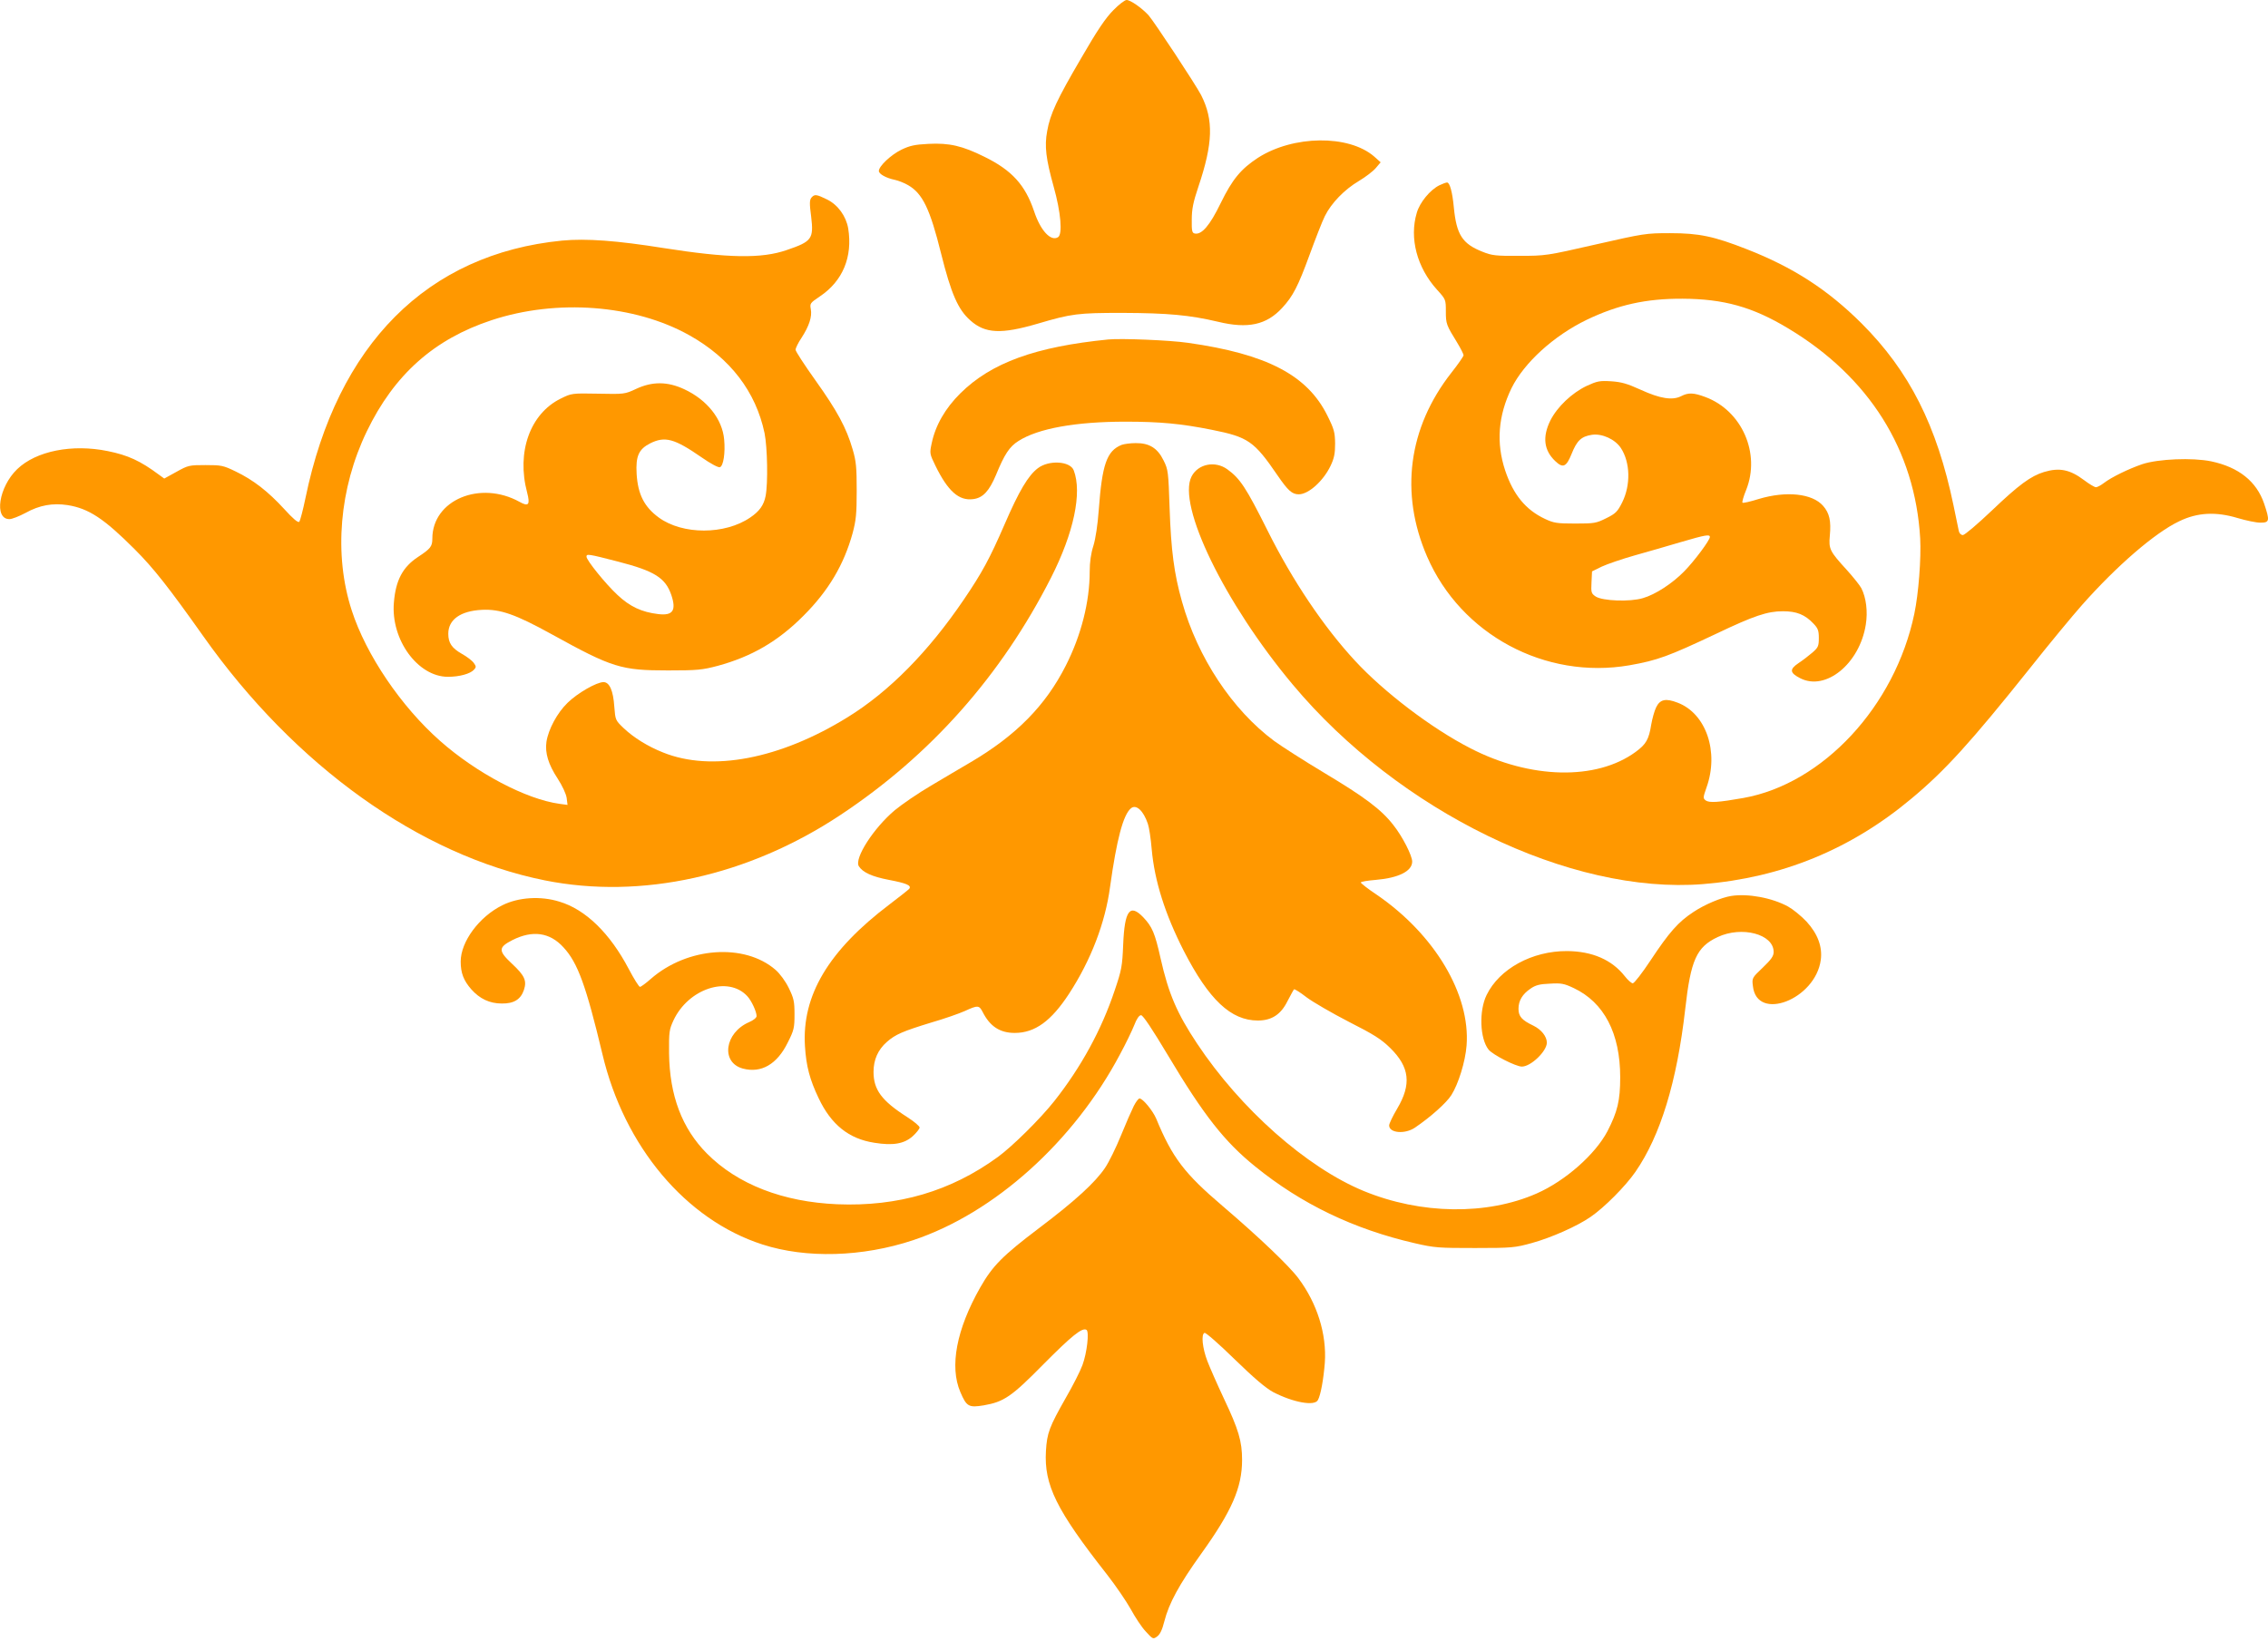
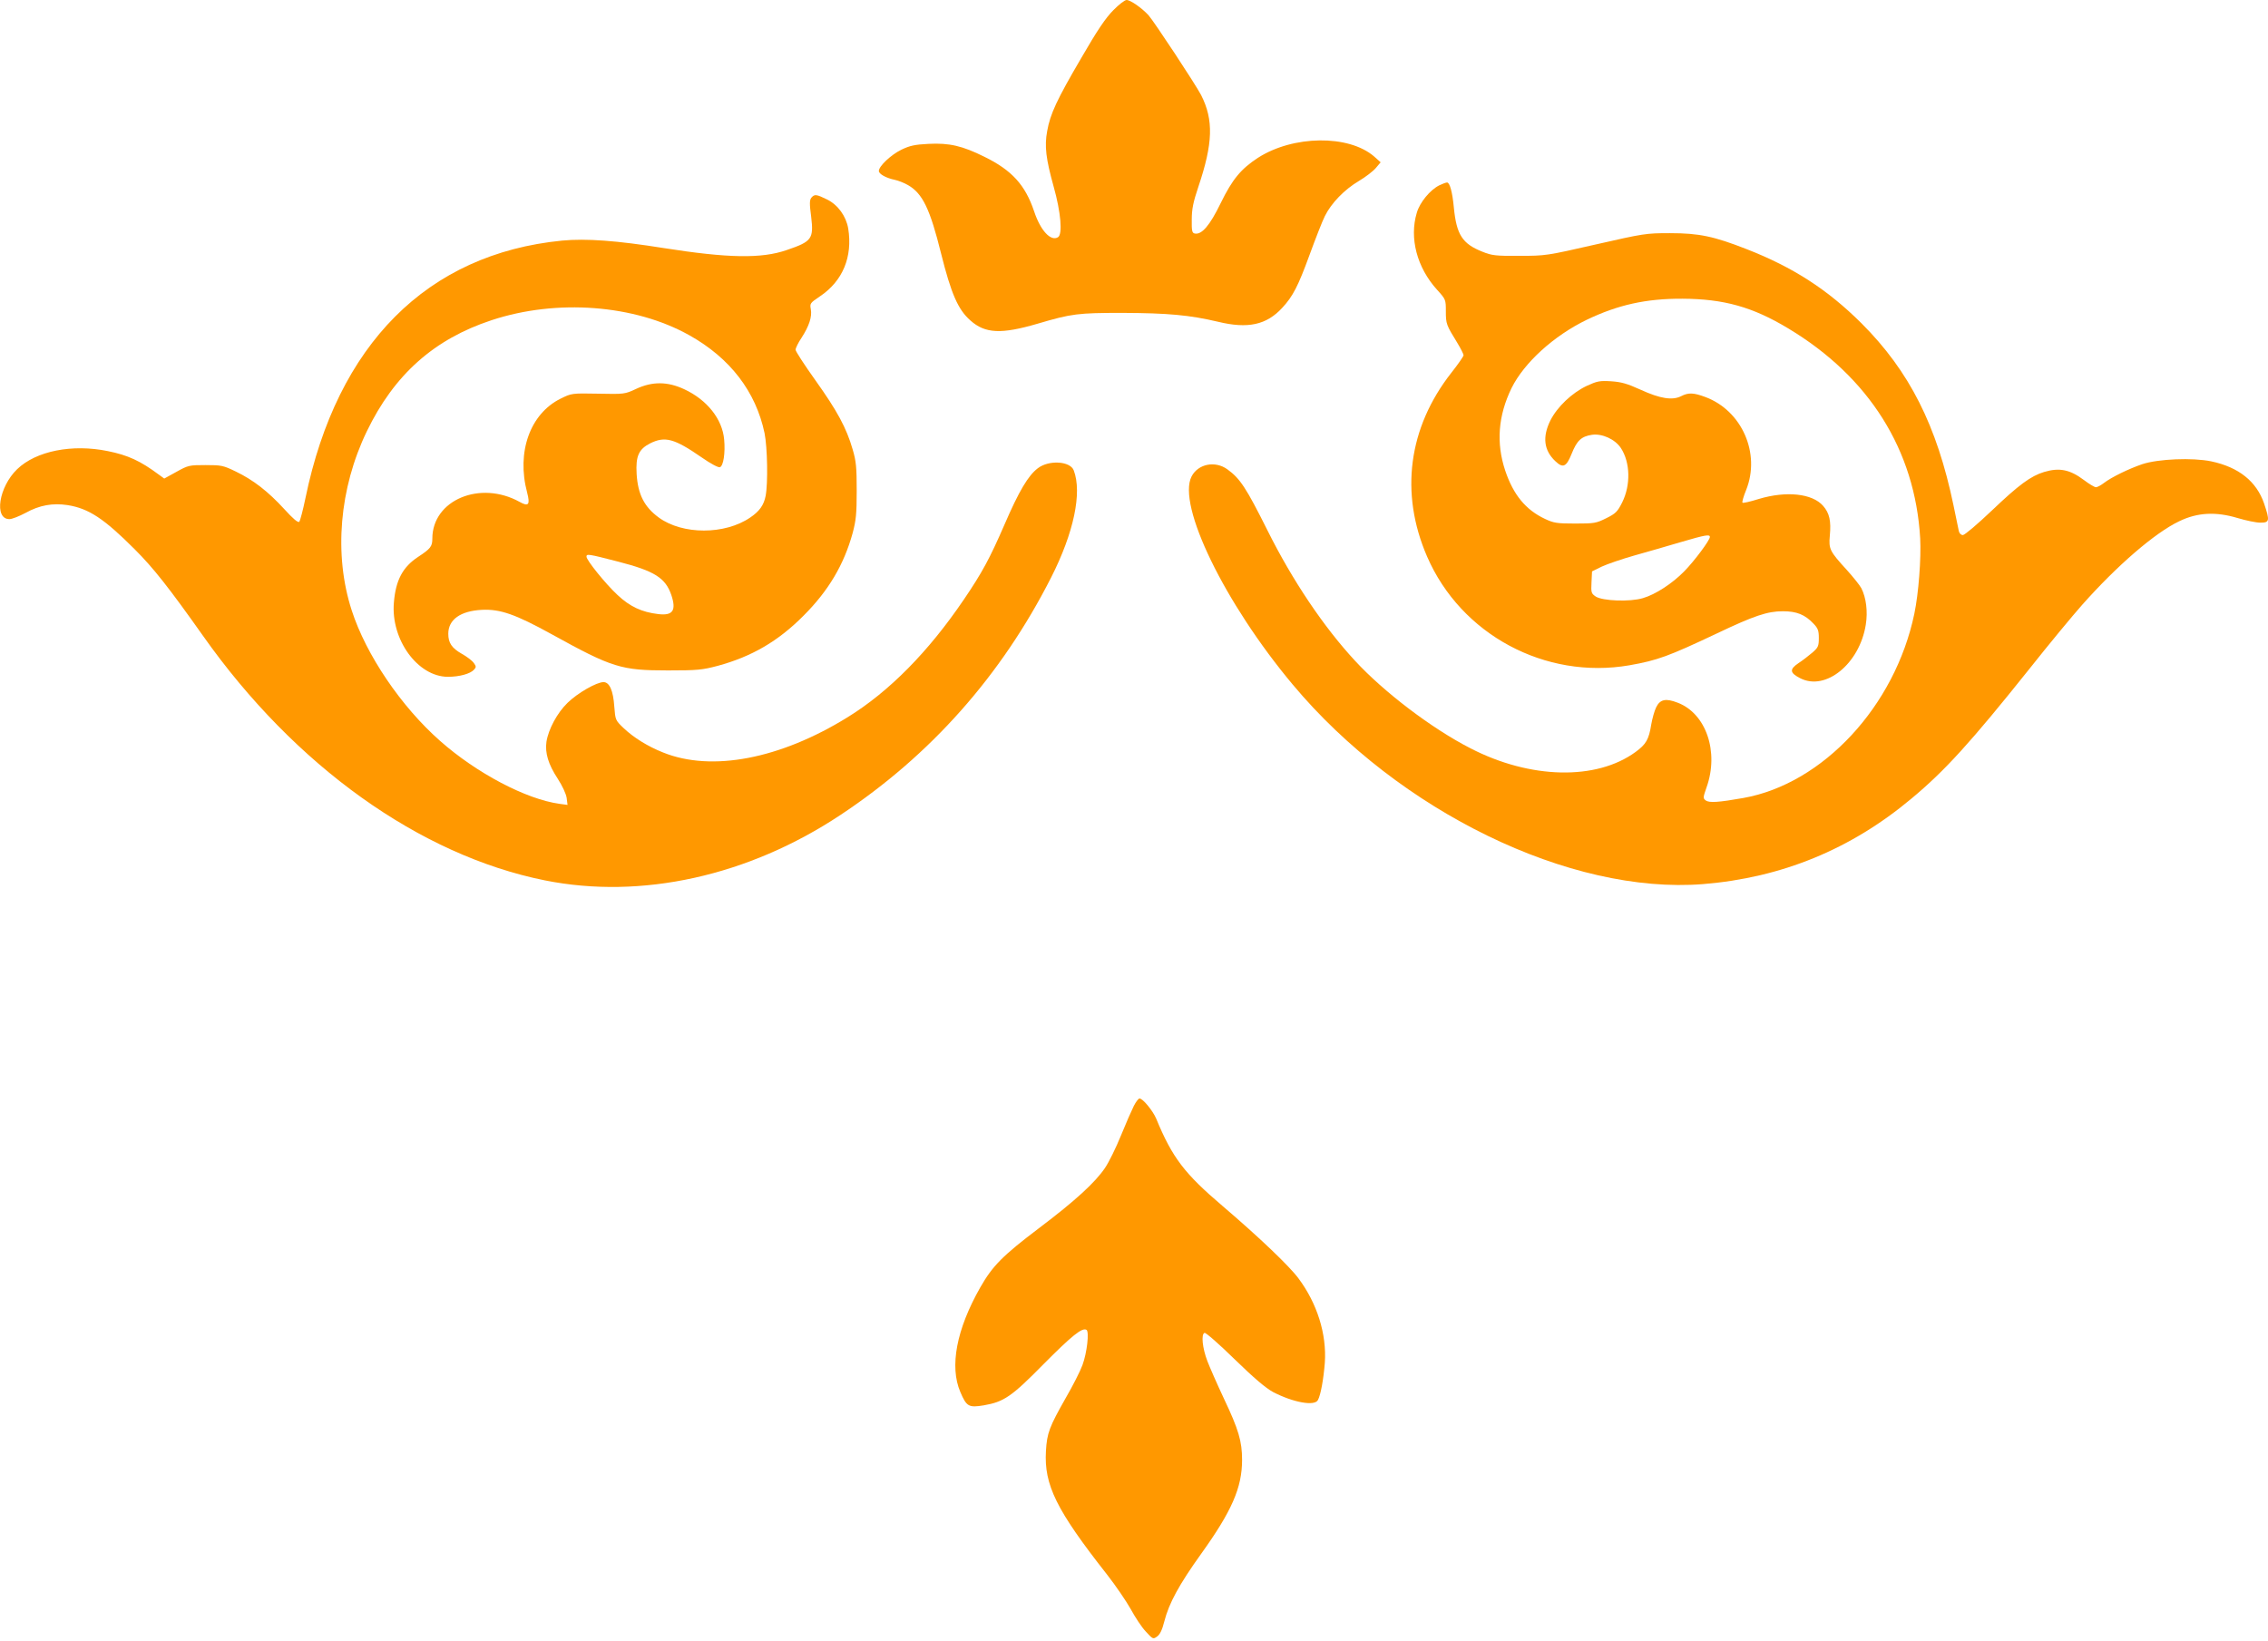
<svg xmlns="http://www.w3.org/2000/svg" version="1.0" width="1280pt" height="926pt" viewBox="0 0 1280 926" preserveAspectRatio="xMidYMid meet">
  <g transform="translate(0,926) scale(0.1,-0.1)" fill="#ff9800" stroke="none">
    <path d="M6283 9202 c-43 -43 -91 -114 -181 -270 -137 -234 -175 -315 -192 -412 -16 -85 -7 -157 37 -315 40 -142 51 -268 24 -284 -41 -25 -99 38 -135 147 -50 148 -125 231 -280 307 -125 62 -198 79 -316 73 -78 -4 -105 -10 -153 -33 -59 -29 -127 -93 -127 -120 0 -17 41 -40 90 -50 19 -4 53 -17 75 -30 82 -47 124 -135 186 -385 57 -228 96 -318 166 -379 83 -74 174 -78 379 -18 193 57 228 61 479 61 256 -1 378 -12 539 -50 169 -41 274 -18 363 79 60 65 89 121 154 299 33 90 71 188 86 218 36 73 110 150 193 199 37 22 80 55 95 73 l27 32 -37 33 c-144 124 -457 120 -656 -8 -96 -63 -144 -121 -210 -256 -61 -126 -107 -179 -146 -171 -15 3 -18 14 -17 78 0 59 8 99 37 185 83 246 87 378 16 518 -31 60 -266 416 -297 451 -39 42 -102 86 -124 86 -10 0 -44 -26 -75 -58z" />
    <path d="M8123 8214 c-52 -26 -110 -96 -127 -155 -43 -143 1 -309 114 -434 50 -55 50 -56 50 -123 0 -70 3 -77 64 -176 20 -33 36 -65 36 -71 0 -6 -31 -51 -69 -99 -243 -310 -292 -679 -137 -1037 191 -441 667 -696 1142 -614 159 28 221 51 492 179 212 101 287 126 374 126 78 0 125 -19 173 -70 25 -26 30 -39 30 -81 0 -46 -4 -54 -36 -82 -21 -18 -56 -45 -79 -60 -52 -35 -49 -55 10 -85 144 -74 335 82 370 302 12 75 2 153 -25 206 -9 17 -46 63 -82 103 -96 105 -103 118 -96 193 8 84 -2 128 -38 169 -61 70 -208 85 -362 39 -48 -15 -90 -25 -93 -21 -3 3 6 36 21 72 82 206 -24 447 -230 524 -67 25 -96 26 -137 5 -49 -25 -119 -14 -228 36 -77 35 -109 44 -167 48 -65 4 -79 1 -138 -26 -84 -40 -166 -118 -205 -195 -46 -93 -37 -169 28 -230 43 -41 62 -33 92 42 30 75 55 98 115 107 57 8 130 -25 163 -75 53 -81 56 -209 7 -307 -26 -52 -37 -63 -90 -89 -56 -28 -67 -30 -175 -30 -103 0 -121 3 -170 26 -109 51 -179 136 -225 273 -52 156 -40 310 36 466 71 143 238 295 424 385 175 84 334 120 540 119 233 -1 396 -46 598 -168 456 -274 715 -686 744 -1184 6 -114 -9 -312 -33 -426 -109 -522 -516 -960 -965 -1040 -141 -25 -192 -28 -212 -14 -16 12 -16 16 4 73 72 201 -2 418 -163 479 -67 26 -99 19 -121 -26 -10 -20 -22 -64 -28 -98 -13 -83 -29 -111 -88 -154 -221 -162 -595 -154 -933 21 -217 111 -488 317 -651 494 -176 190 -353 453 -493 734 -121 242 -155 294 -227 346 -69 50 -165 31 -202 -40 -83 -161 186 -715 571 -1175 599 -716 1566 -1186 2316 -1126 443 36 833 196 1175 482 190 158 335 318 665 731 110 139 245 302 299 363 197 222 411 407 548 472 103 50 207 55 330 18 47 -14 104 -26 128 -26 52 0 54 10 21 108 -43 125 -143 205 -298 238 -106 22 -300 14 -390 -16 -76 -26 -173 -73 -216 -106 -17 -13 -37 -24 -45 -24 -8 0 -38 18 -67 40 -80 60 -139 72 -226 46 -75 -23 -142 -72 -295 -218 -80 -76 -153 -138 -163 -138 -10 0 -20 9 -23 23 -3 12 -16 77 -30 145 -94 451 -249 757 -519 1027 -191 190 -385 316 -649 419 -184 72 -267 90 -432 90 -136 0 -147 -2 -420 -64 -276 -63 -282 -64 -430 -64 -134 -1 -156 2 -208 23 -114 45 -147 96 -162 251 -8 86 -23 140 -38 140 -7 0 -27 -8 -44 -16z m1527 -1985 c0 -18 -87 -135 -144 -193 -67 -69 -164 -132 -234 -152 -73 -22 -227 -16 -266 9 -25 17 -27 22 -24 80 l3 62 55 27 c30 14 114 43 185 63 72 20 189 54 260 75 143 42 165 45 165 29z" />
    <path d="M4579 8144 c-10 -13 -11 -33 -1 -107 15 -125 4 -140 -137 -188 -143 -50 -333 -46 -696 11 -263 42 -437 55 -573 42 -761 -75 -1269 -585 -1448 -1453 -14 -68 -30 -128 -35 -134 -7 -7 -36 18 -85 72 -91 99 -174 164 -274 212 -70 34 -81 36 -170 36 -91 0 -98 -1 -164 -38 l-69 -38 -29 21 c-106 79 -176 111 -290 134 -200 41 -404 1 -511 -102 -104 -100 -132 -282 -44 -282 15 0 55 16 91 35 79 44 154 57 238 44 119 -19 205 -76 378 -249 107 -107 192 -215 386 -489 519 -735 1223 -1238 1929 -1380 544 -109 1148 24 1668 369 509 337 908 787 1189 1340 128 252 176 479 128 605 -20 53 -141 60 -203 12 -54 -41 -106 -128 -188 -318 -83 -191 -126 -271 -230 -424 -199 -293 -420 -518 -655 -663 -381 -236 -768 -310 -1042 -199 -86 34 -166 84 -222 137 -47 45 -47 46 -53 121 -6 91 -27 139 -61 139 -39 0 -147 -62 -203 -117 -58 -56 -108 -149 -119 -220 -9 -63 11 -128 63 -207 27 -42 47 -85 51 -109 l5 -40 -45 6 c-189 26 -468 173 -674 355 -220 194 -418 486 -499 737 -102 314 -70 689 85 1010 155 321 380 521 705 628 367 121 806 88 1115 -85 231 -129 376 -319 425 -553 16 -80 20 -281 6 -354 -10 -52 -35 -87 -87 -122 -143 -98 -382 -98 -516 0 -82 60 -118 131 -125 246 -6 101 12 140 77 173 83 41 136 27 289 -79 53 -37 95 -59 104 -56 20 7 31 82 24 156 -10 115 -96 224 -225 284 -94 44 -180 45 -272 2 -64 -30 -67 -30 -215 -27 -149 3 -150 2 -211 -28 -172 -85 -250 -301 -189 -530 18 -69 8 -81 -42 -53 -223 124 -493 11 -493 -207 0 -44 -10 -57 -80 -103 -87 -57 -127 -132 -137 -258 -18 -209 135 -419 305 -419 65 0 126 17 147 40 13 14 13 19 -1 38 -9 13 -39 36 -68 52 -56 32 -76 61 -76 113 0 80 69 129 190 135 103 5 189 -25 394 -138 342 -189 392 -204 656 -204 167 0 194 3 281 26 191 52 340 138 484 283 141 141 228 288 277 466 19 71 23 108 23 239 0 132 -3 167 -23 234 -35 121 -87 217 -209 388 -62 87 -113 165 -113 174 0 9 15 40 34 68 42 65 60 118 52 161 -6 32 -4 35 51 72 129 86 186 223 160 384 -12 69 -58 133 -119 163 -61 30 -71 31 -89 10z m-1090 -2054 c206 -53 267 -92 300 -189 29 -87 8 -117 -74 -107 -93 11 -160 42 -230 108 -67 62 -175 196 -175 216 0 17 9 16 179 -28z" />
-     <path d="M6255 7344 c-411 -41 -660 -131 -835 -304 -85 -84 -141 -181 -162 -283 -12 -56 -11 -59 21 -125 71 -145 133 -200 214 -189 55 7 90 46 128 136 48 117 76 160 127 192 111 71 324 109 603 109 196 0 314 -11 489 -46 205 -41 238 -64 370 -257 59 -86 82 -107 120 -107 55 0 138 75 179 160 21 44 26 70 26 127 -1 63 -5 80 -44 158 -113 228 -342 347 -786 410 -102 15 -377 26 -450 19z" />
-     <path d="M6330 6749 c-84 -34 -110 -110 -129 -369 -6 -82 -18 -161 -30 -200 -14 -43 -21 -93 -21 -146 0 -170 -48 -360 -135 -531 -114 -225 -279 -393 -535 -544 -52 -31 -154 -90 -225 -133 -72 -42 -164 -105 -205 -139 -119 -100 -230 -272 -203 -316 22 -35 75 -59 169 -77 99 -19 129 -31 116 -50 -4 -5 -54 -45 -111 -88 -345 -261 -496 -514 -478 -801 7 -113 27 -188 77 -293 71 -150 171 -230 315 -252 105 -17 168 -6 216 37 21 19 39 42 39 49 0 8 -31 34 -70 59 -144 92 -190 154 -190 255 0 69 25 125 75 169 49 43 89 60 252 110 73 21 158 51 189 65 72 33 80 33 100 -6 41 -81 97 -118 181 -118 114 0 206 67 307 222 123 189 204 400 231 603 37 266 74 407 118 443 29 24 70 -13 95 -87 7 -19 17 -84 22 -145 16 -178 75 -365 181 -573 142 -276 266 -393 418 -393 78 0 130 34 167 109 18 34 34 64 37 67 3 3 35 -17 71 -45 36 -27 143 -89 238 -138 142 -72 183 -98 234 -148 110 -108 121 -205 39 -343 -25 -42 -45 -84 -45 -94 0 -43 88 -51 145 -13 90 61 179 141 206 184 40 63 79 189 86 280 22 288 -180 627 -507 851 -50 33 -90 65 -90 69 0 5 39 11 87 15 126 11 203 49 203 103 0 34 -55 142 -106 206 -68 88 -162 158 -389 294 -115 69 -243 151 -284 181 -236 175 -432 471 -520 786 -45 158 -62 292 -70 527 -7 206 -8 218 -34 270 -34 70 -81 99 -158 98 -30 0 -65 -5 -79 -10z" />
-     <path d="M9770 4203 c-56 -9 -149 -48 -212 -90 -86 -56 -137 -114 -243 -274 -47 -71 -92 -129 -100 -129 -7 0 -28 18 -45 40 -73 93 -184 141 -326 142 -197 1 -382 -100 -454 -248 -44 -90 -38 -246 11 -308 23 -29 154 -96 188 -96 51 0 141 87 141 135 0 35 -31 74 -76 96 -65 31 -84 52 -84 95 0 46 22 83 68 114 27 19 51 26 108 28 65 4 81 1 136 -25 171 -81 262 -255 262 -503 0 -132 -15 -194 -72 -305 -69 -131 -238 -280 -399 -351 -281 -124 -654 -119 -977 14 -322 133 -695 463 -940 832 -113 170 -161 281 -206 481 -32 143 -47 178 -98 232 -75 78 -105 39 -113 -153 -5 -124 -9 -145 -48 -260 -74 -222 -190 -434 -341 -625 -79 -100 -236 -255 -318 -315 -266 -194 -564 -281 -907 -267 -306 13 -562 112 -735 286 -141 142 -211 327 -214 566 -1 121 1 134 25 186 84 179 308 253 416 137 24 -25 53 -88 53 -113 0 -9 -18 -24 -42 -34 -139 -60 -161 -228 -36 -262 104 -28 194 24 254 147 35 69 38 83 38 159 0 73 -4 90 -32 148 -19 39 -50 81 -75 103 -175 152 -498 129 -704 -51 -28 -25 -56 -45 -61 -45 -6 0 -34 45 -63 100 -106 202 -244 337 -392 381 -105 33 -231 25 -321 -20 -131 -64 -236 -206 -236 -318 0 -64 16 -107 60 -157 47 -53 103 -80 172 -80 68 -1 107 23 125 77 17 52 4 81 -68 148 -78 73 -77 92 3 133 113 57 211 44 288 -41 81 -87 128 -218 220 -603 123 -521 471 -935 903 -1074 247 -80 564 -71 850 24 459 153 908 557 1169 1051 31 57 66 130 79 162 14 37 28 57 39 57 11 0 64 -80 152 -227 201 -337 319 -487 491 -626 262 -213 558 -355 902 -434 112 -26 135 -27 340 -27 209 0 225 2 320 28 109 30 256 95 331 147 78 53 198 174 254 255 141 204 234 507 281 919 31 277 64 350 183 406 136 64 316 17 316 -84 0 -23 -13 -42 -61 -88 -61 -58 -62 -59 -56 -105 22 -203 353 -75 383 148 10 74 -17 147 -80 216 -30 32 -77 70 -104 85 -91 50 -228 75 -322 60z" />
    <path d="M6399 3018 c-12 -24 -45 -99 -73 -168 -28 -69 -68 -150 -89 -181 -55 -82 -168 -186 -372 -340 -206 -156 -263 -213 -333 -336 -134 -236 -174 -446 -112 -590 35 -82 47 -89 132 -75 114 20 156 48 338 233 159 160 218 208 242 193 16 -10 3 -129 -23 -199 -12 -33 -54 -116 -94 -185 -93 -164 -106 -198 -112 -300 -11 -191 58 -332 344 -696 51 -65 111 -154 135 -197 24 -44 61 -101 84 -125 40 -44 42 -45 64 -29 16 11 29 37 41 85 26 103 84 209 208 382 173 241 231 374 231 530 0 105 -20 172 -102 345 -39 83 -81 179 -94 213 -28 73 -36 152 -16 159 7 3 83 -64 170 -149 110 -107 175 -162 217 -185 114 -59 235 -81 253 -45 16 29 32 120 39 211 11 161 -43 334 -149 476 -52 70 -223 233 -428 408 -215 183 -284 273 -375 494 -19 44 -75 113 -94 113 -6 0 -20 -19 -32 -42z" />
  </g>
</svg>